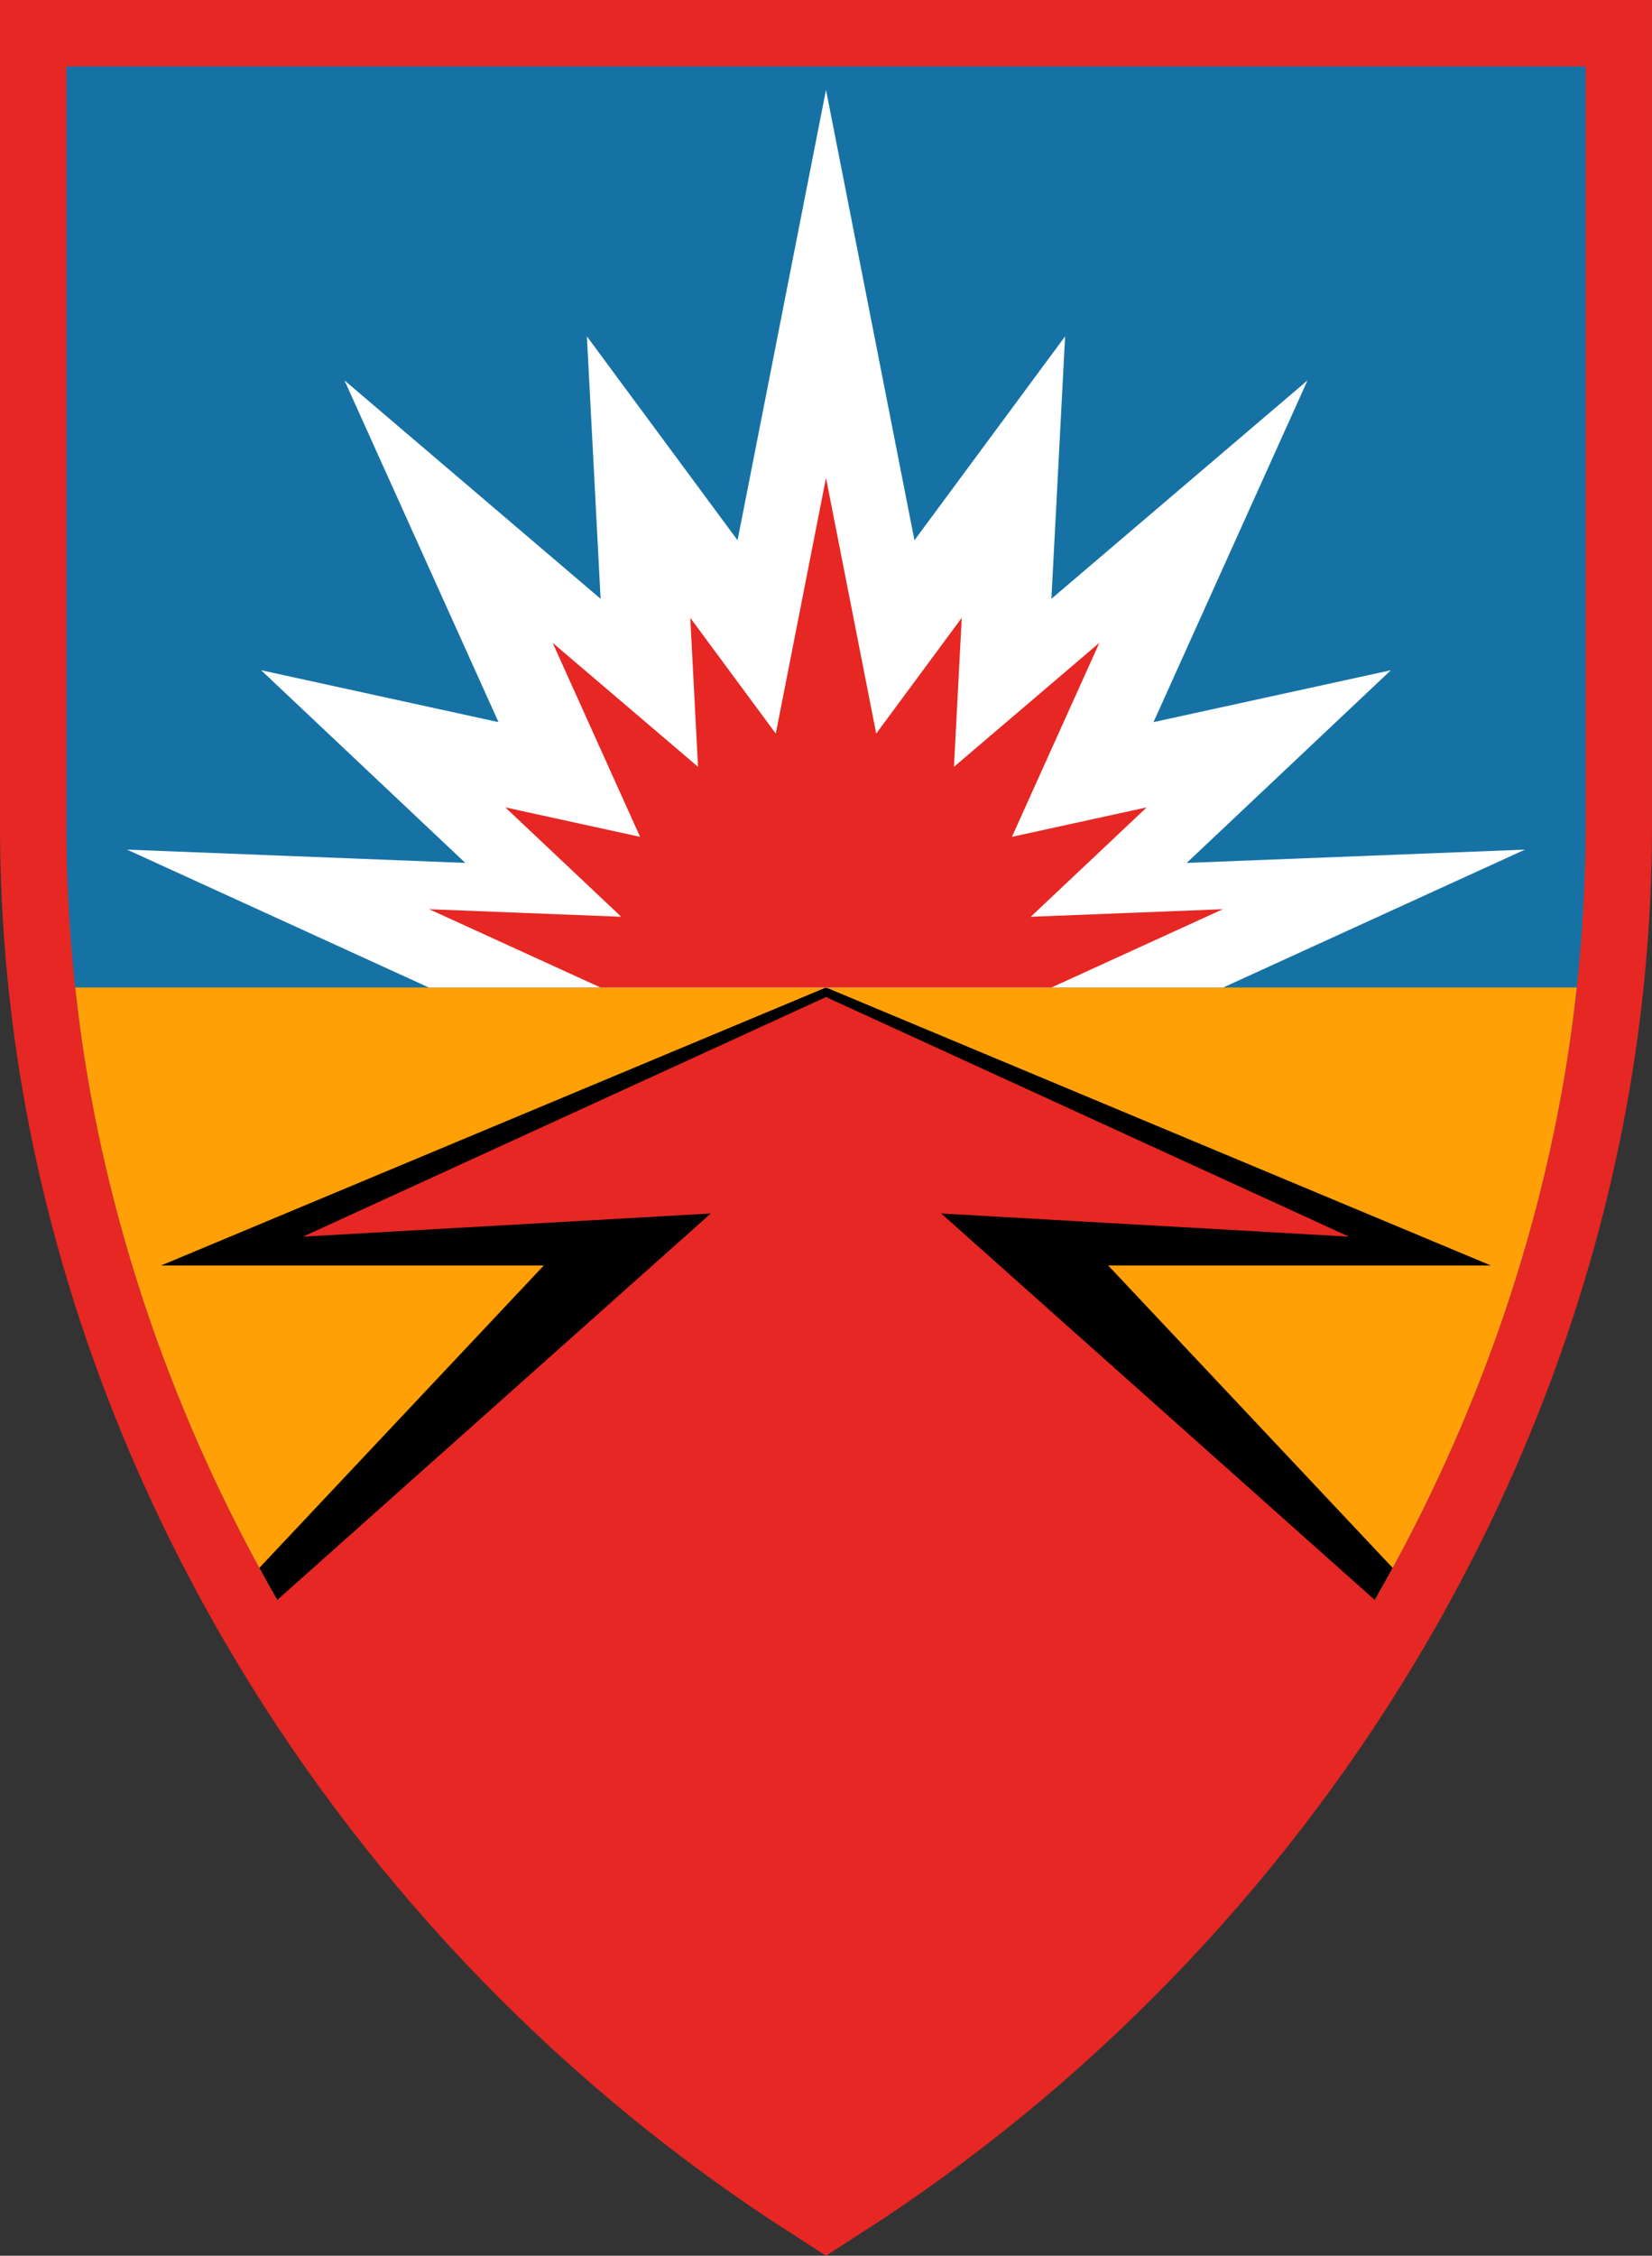
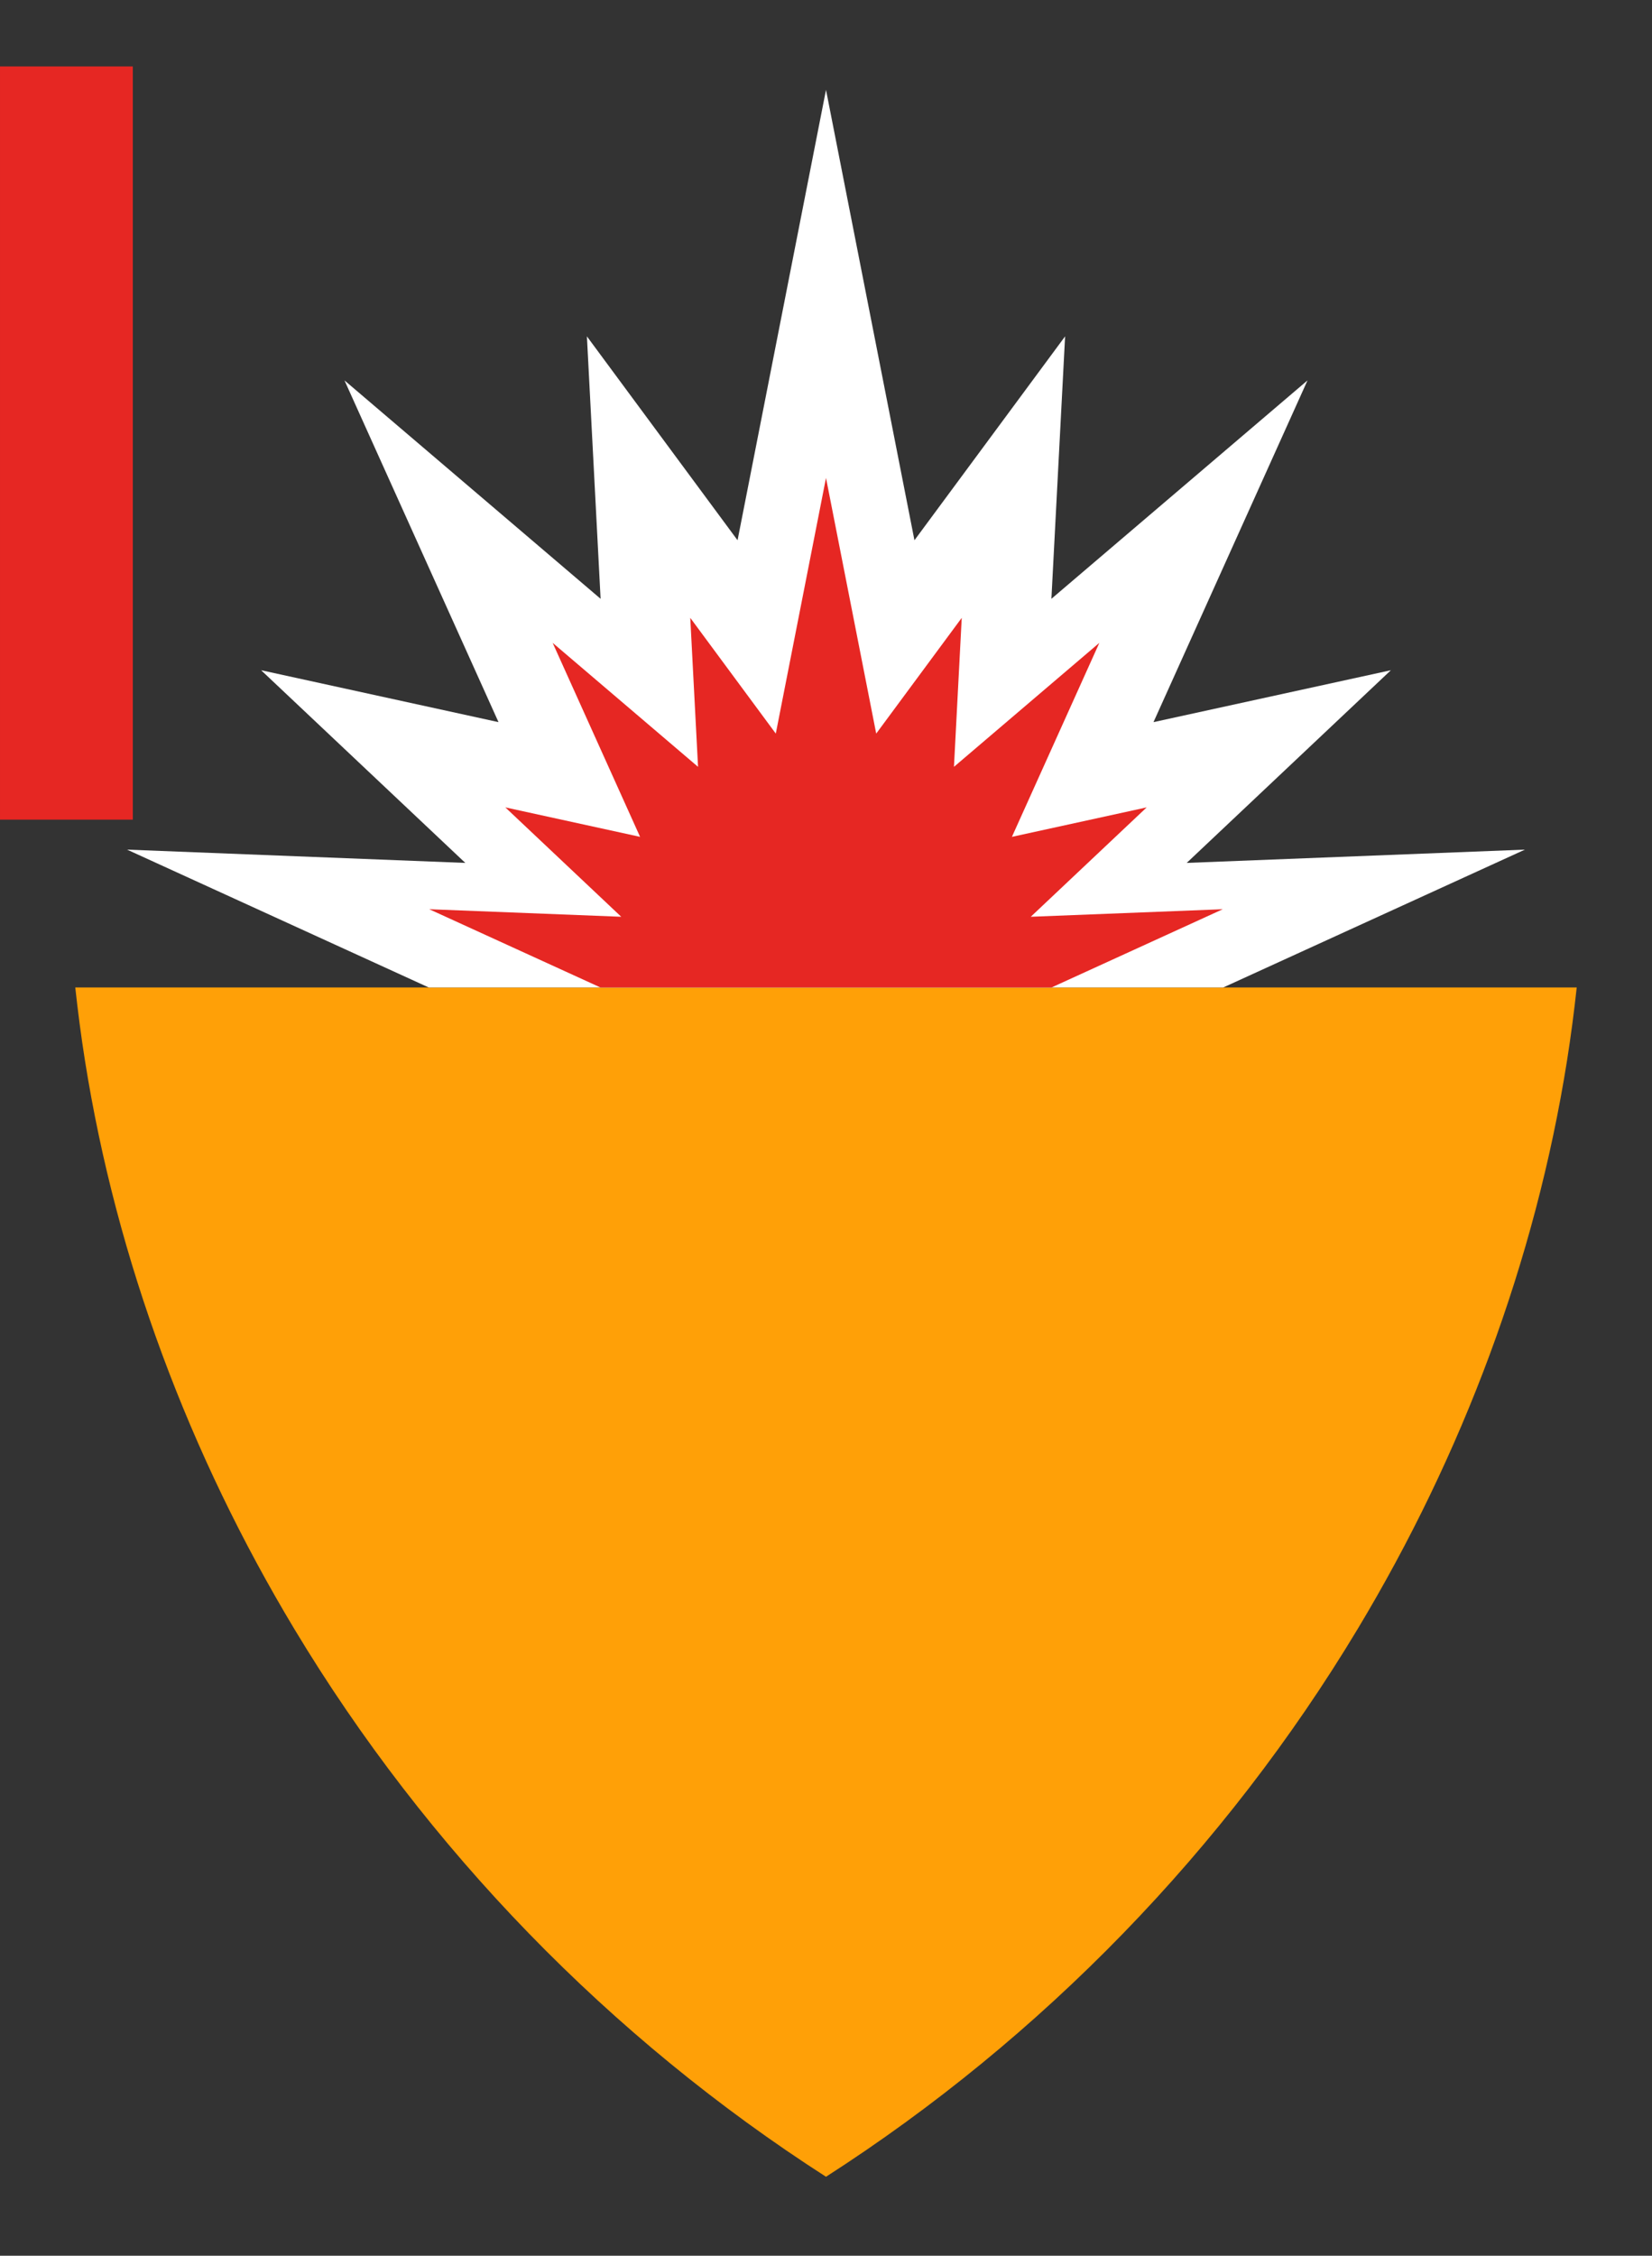
<svg xmlns="http://www.w3.org/2000/svg" xmlns:ns1="http://sodipodi.sourceforge.net/DTD/sodipodi-0.dtd" xmlns:ns2="http://www.inkscape.org/namespaces/inkscape" version="1.1" id="svg2" width="497.576" height="679.01" viewBox="0 0 497.576 679.01" ns1:docname="29.svg" ns2:version="0.92.4 (5da689c313, 2019-01-14)">
  <rect x="0" y="0" width="497.576" height="679.01" fill="#333333" stroke="none" />
  <defs id="defs6">
    <ns2:path-effect is_visible="true" id="path-effect908" effect="spiro" />
    <ns2:path-effect effect="spiro" id="path-effect904" is_visible="true" />
    <ns2:path-effect is_visible="true" id="path-effect886" effect="spiro" />
    <ns2:path-effect is_visible="true" id="path-effect881" effect="spiro" />
    <ns2:path-effect is_visible="true" id="path-effect873" effect="spiro" />
    <ns2:path-effect is_visible="true" id="path-effect868" effect="spiro" />
    <ns2:path-effect is_visible="true" id="path-effect862" effect="spiro" />
    <ns2:path-effect effect="spiro" id="path-effect858" is_visible="true" />
  </defs>
  <ns1:namedview pagecolor="#ffffff" bordercolor="#666666" borderopacity="1" objecttolerance="10" gridtolerance="10" guidetolerance="10" ns2:pageopacity="0" ns2:pageshadow="2" ns2:window-width="1920" ns2:window-height="986" id="namedview4" showgrid="false" showguides="true" ns2:guide-bbox="true" ns2:zoom="0.5" ns2:cx="34.480416" ns2:cy="197.81589" ns2:window-x="-11" ns2:window-y="-11" ns2:window-maximized="1" ns2:current-layer="svg2" fit-margin-top="0" fit-margin-left="0" fit-margin-right="0" fit-margin-bottom="0" />
  <g id="g934" transform="translate(-134.602,-153.75)">
-     <path style="fill:none;fill-opacity:1;stroke:#e62723;stroke-width:40;stroke-linecap:butt;stroke-linejoin:miter;stroke-miterlimit:4;stroke-dasharray:none;stroke-opacity:1" d="m 154.605,173.75 v 226.731 c -0.087,24.239 1.778,48.484 5.573,72.424 9.582,60.452 31.542,118.79 63.1,171.234 39.844,66.213 95.089,123.093 160.112,164.852 65.023,-41.758 120.268,-98.639 160.112,-164.852 31.558,-52.443 53.518,-110.782 63.1,-171.234 3.795,-23.94 5.66,-48.185 5.573,-72.424 V 173.75 Z" id="path884" ns2:connector-curvature="0" ns2:path-effect="#path-effect886" ns2:original-d="m 154.6047,173.75 v 226.73115 c -0.003,-35.68563 3.71631,57.17241 5.57296,72.42415 1.85665,15.25173 42.06786,114.1548 63.1003,171.2337 21.03243,57.07889 106.74225,109.90017 160.11187,164.85176 53.36962,-54.95159 139.07944,-107.77287 160.11187,-164.85176 21.03244,-57.0789 61.24365,-155.98197 63.1003,-171.2337 1.85665,-15.25174 5.57596,-108.10978 5.57296,-72.42415 V 173.75 Z" ns1:nodetypes="ccsscssccc" />
-     <path ns1:nodetypes="ccsscssccc" ns2:original-d="m 154.6047,173.75 v 226.73115 c -0.003,-35.68563 3.71631,57.17241 5.57296,72.42415 1.85665,15.25173 42.06786,114.1548 63.1003,171.2337 21.03243,57.07889 106.74225,109.90017 160.11187,164.85176 53.36962,-54.95159 139.07944,-107.77287 160.11187,-164.85176 21.03244,-57.0789 61.24365,-155.98197 63.1003,-171.2337 1.85665,-15.25174 5.57596,-108.10978 5.57296,-72.42415 V 173.75 Z" ns2:path-effect="#path-effect858" ns2:connector-curvature="0" id="path856" d="m 154.605,173.75 v 226.731 c -0.087,24.239 1.778,48.484 5.573,72.424 9.582,60.452 31.542,118.79 63.1,171.234 39.844,66.213 95.089,123.093 160.112,164.852 65.023,-41.758 120.268,-98.639 160.112,-164.852 31.558,-52.443 53.518,-110.782 63.1,-171.234 3.795,-23.94 5.66,-48.185 5.573,-72.424 V 173.75 Z" style="fill:#1672a5;fill-opacity:1;stroke:none;stroke-width:1px;stroke-linecap:butt;stroke-linejoin:miter;stroke-opacity:1" />
+     <path style="fill:none;fill-opacity:1;stroke:#e62723;stroke-width:40;stroke-linecap:butt;stroke-linejoin:miter;stroke-miterlimit:4;stroke-dasharray:none;stroke-opacity:1" d="m 154.605,173.75 v 226.731 V 173.75 Z" id="path884" ns2:connector-curvature="0" ns2:path-effect="#path-effect886" ns2:original-d="m 154.6047,173.75 v 226.73115 c -0.003,-35.68563 3.71631,57.17241 5.57296,72.42415 1.85665,15.25173 42.06786,114.1548 63.1003,171.2337 21.03243,57.07889 106.74225,109.90017 160.11187,164.85176 53.36962,-54.95159 139.07944,-107.77287 160.11187,-164.85176 21.03244,-57.0789 61.24365,-155.98197 63.1003,-171.2337 1.85665,-15.25174 5.57596,-108.10978 5.57296,-72.42415 V 173.75 Z" ns1:nodetypes="ccsscssccc" />
    <path id="rect877" d="m 157.275,451 c 0.796,7.324 1.749,14.63 2.902,21.906 9.582,60.452 31.542,118.789 63.1,171.232 39.844,66.213 95.09,123.093 160.113,164.852 65.023,-41.758 120.267,-98.638 160.111,-164.852 31.558,-52.443 53.517,-110.781 63.1,-171.232 1.153,-7.276 2.106,-14.583 2.902,-21.906 z" style="opacity:1;fill:#ffa007;fill-opacity:1;stroke:none;stroke-width:11;stroke-linecap:butt;stroke-linejoin:miter;stroke-miterlimit:4;stroke-dasharray:none;stroke-dashoffset:0;stroke-opacity:1;paint-order:stroke fill markers" ns2:connector-curvature="0" />
-     <path id="path894" d="m 383.391,451 -200.25,83.676 h 115.258 l -85.68,91.023 c 3.39,6.22 6.907,12.371 10.559,18.439 39.844,66.213 95.09,123.093 160.113,164.852 65.023,-41.758 120.267,-98.638 160.111,-164.852 3.652,-6.068 7.168,-12.219 10.559,-18.439 l -85.68,-91.023 h 115.258 z" style="fill:#000000;stroke:none;stroke-width:1px;stroke-linecap:butt;stroke-linejoin:miter;stroke-opacity:1" ns2:connector-curvature="0" />
    <path style="fill:#ffffff;fill-opacity:1;stroke:none;stroke-width:1px;stroke-linecap:butt;stroke-linejoin:miter;stroke-opacity:1" d="m 503.03,451 90.875,-41.5 -101.875,4 61.5,-58 -71.5,15.625 L 528.42,268.256 451.28,334 l 4.125,-79 -45.375,61.375 L 383.39,180.799 356.75,316.375 311.375,255 315.5,334 238.36,268.256 284.75,371.125 213.25,355.5 l 61.5,58 -101.875,-4 90.875,41.5 z" id="path890" ns2:connector-curvature="0" ns1:nodetypes="cccccccccccccccccccc" />
    <path ns1:nodetypes="cccccccccccccccccccc" ns2:connector-curvature="0" id="path892" d="m 451.309,451 51.589,-23.559 -57.834,2.271 34.913,-32.926 -40.59,8.87 26.335,-58.398 -43.792,37.322 2.342,-44.848 -25.759,34.842 -15.123,-76.966 -15.123,76.966 -25.759,-34.842 2.342,44.848 -43.792,-37.322 26.335,58.398 -40.59,-8.87 34.913,32.926 -57.834,-2.271 L 315.471,451 Z" style="opacity:1;fill:#e62723;fill-opacity:1;stroke:none;stroke-width:0.568px;stroke-linecap:butt;stroke-linejoin:miter;stroke-opacity:1" />
-     <path ns1:nodetypes="ccccscscccc" ns2:connector-curvature="0" id="path898" d="M 383.391,453.875 225.875,526 348.691,519.031 210.6,642.056 c 1.691,2.944 3.408,5.873 5.158,8.781 39.844,66.213 102.609,125.395 167.632,167.153 65.023,-41.758 127.786,-100.94 167.63,-167.153 1.75,-2.909 3.467,-5.837 5.158,-8.781 L 418.088,519.031 540.904,526 Z" style="fill:#e62723;fill-opacity:1;stroke:none;stroke-width:1px;stroke-linecap:butt;stroke-linejoin:miter;stroke-opacity:1" />
  </g>
</svg>